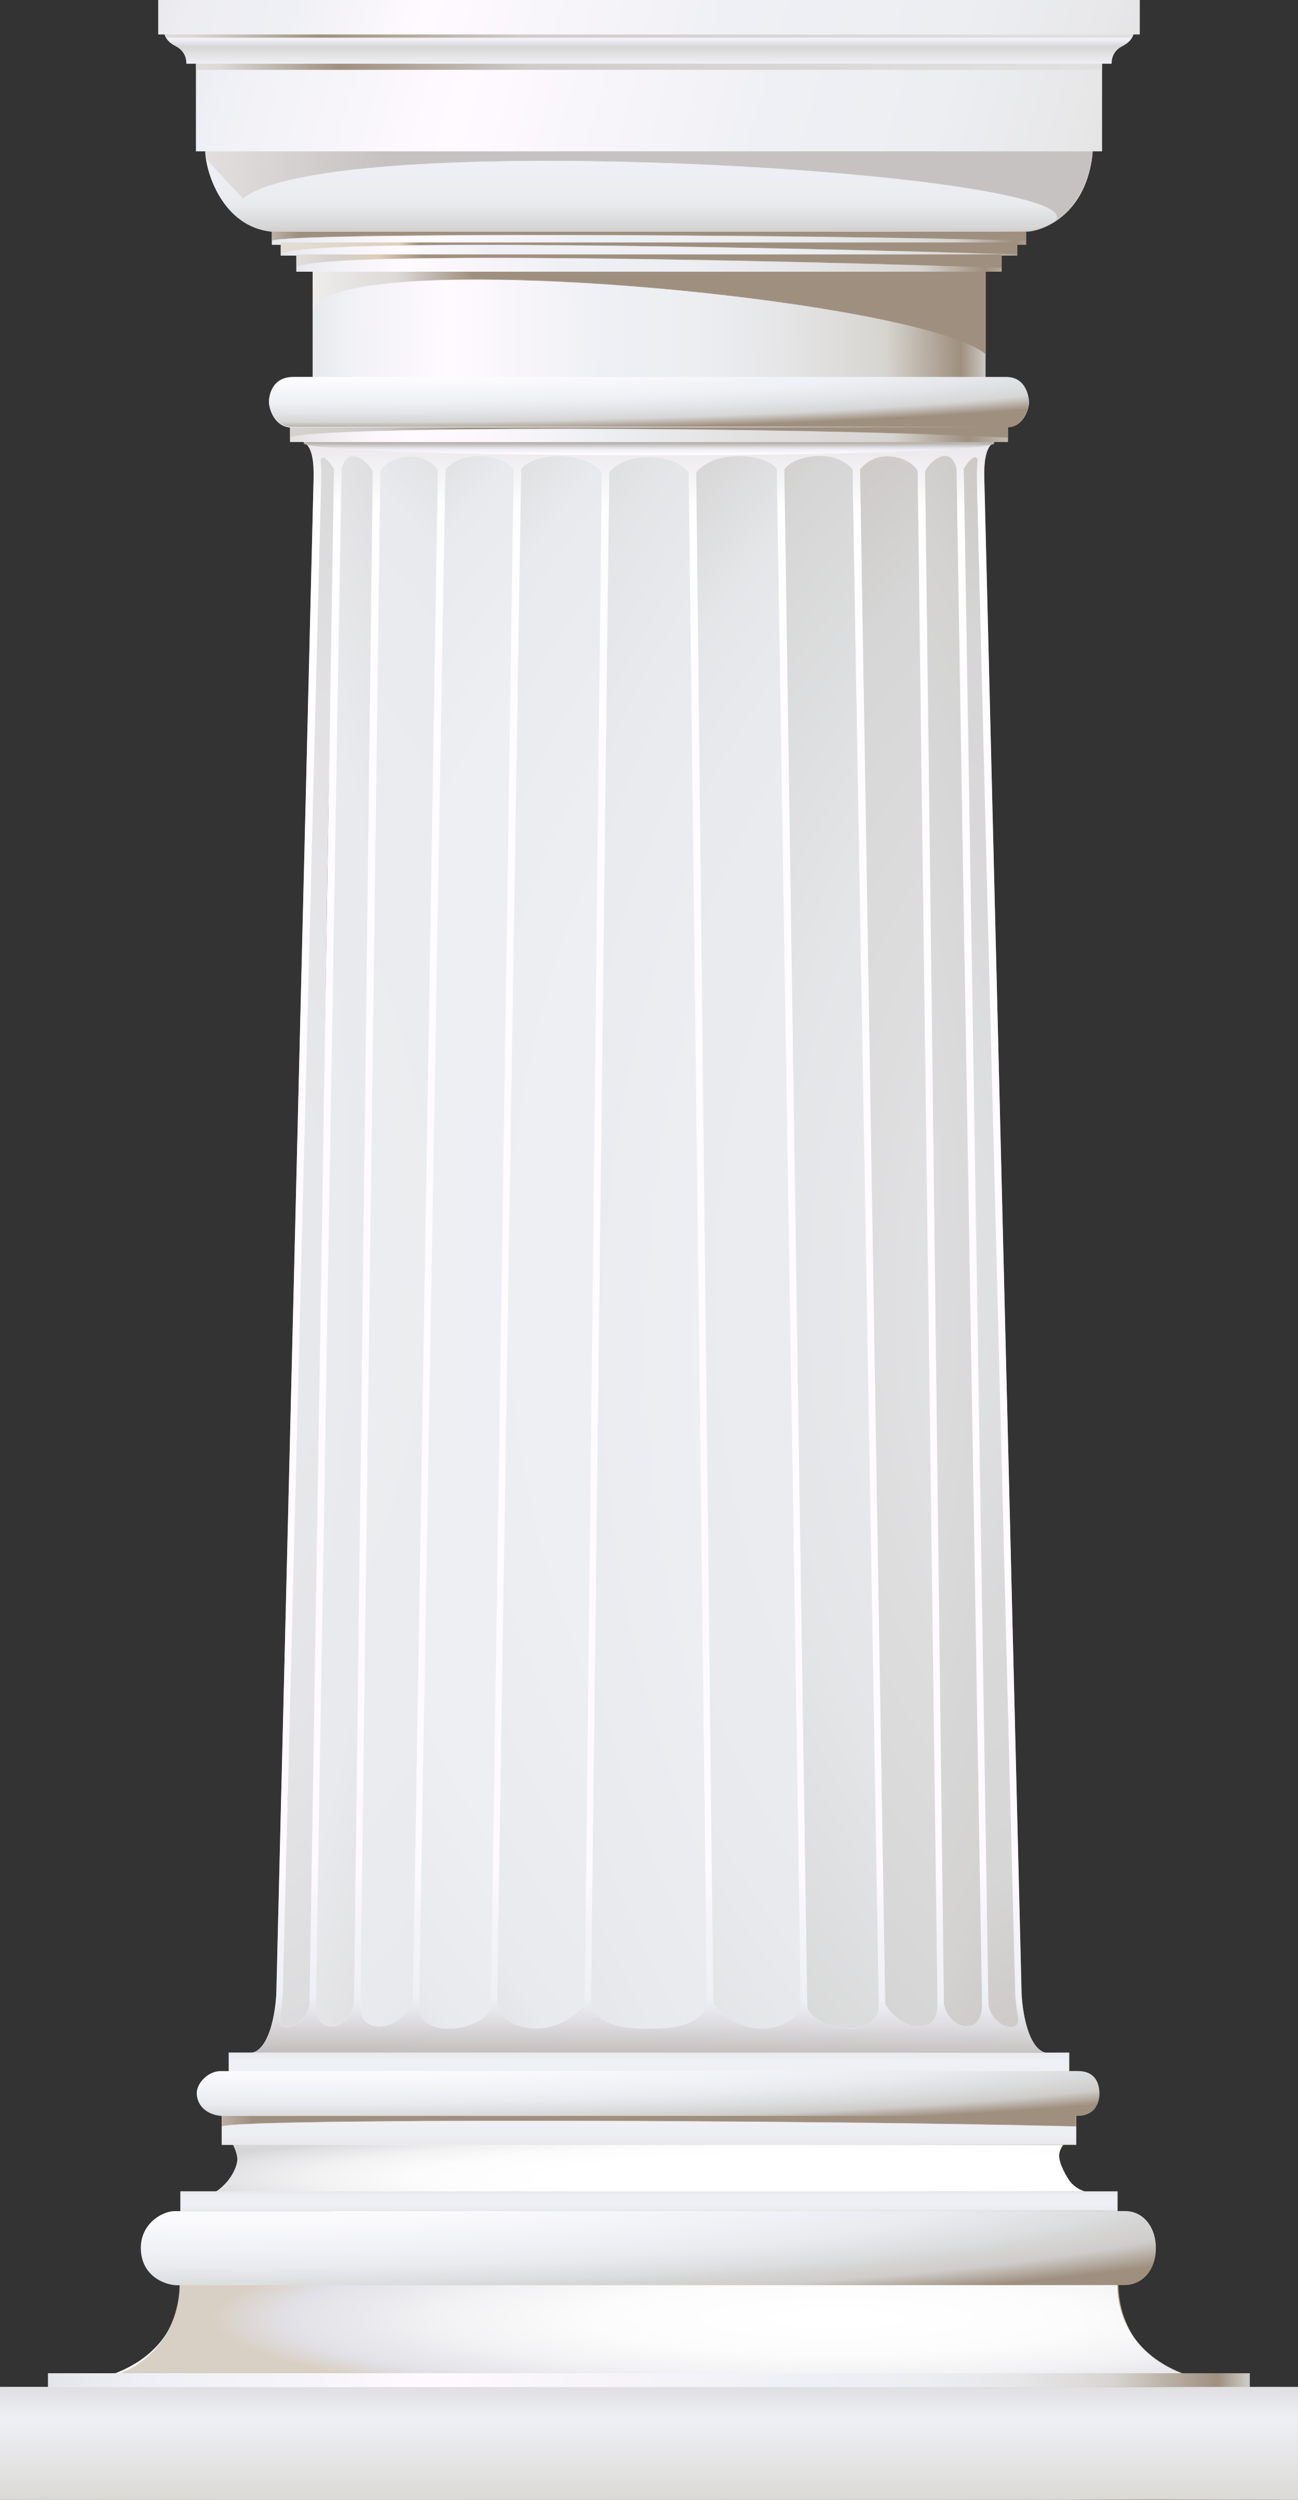
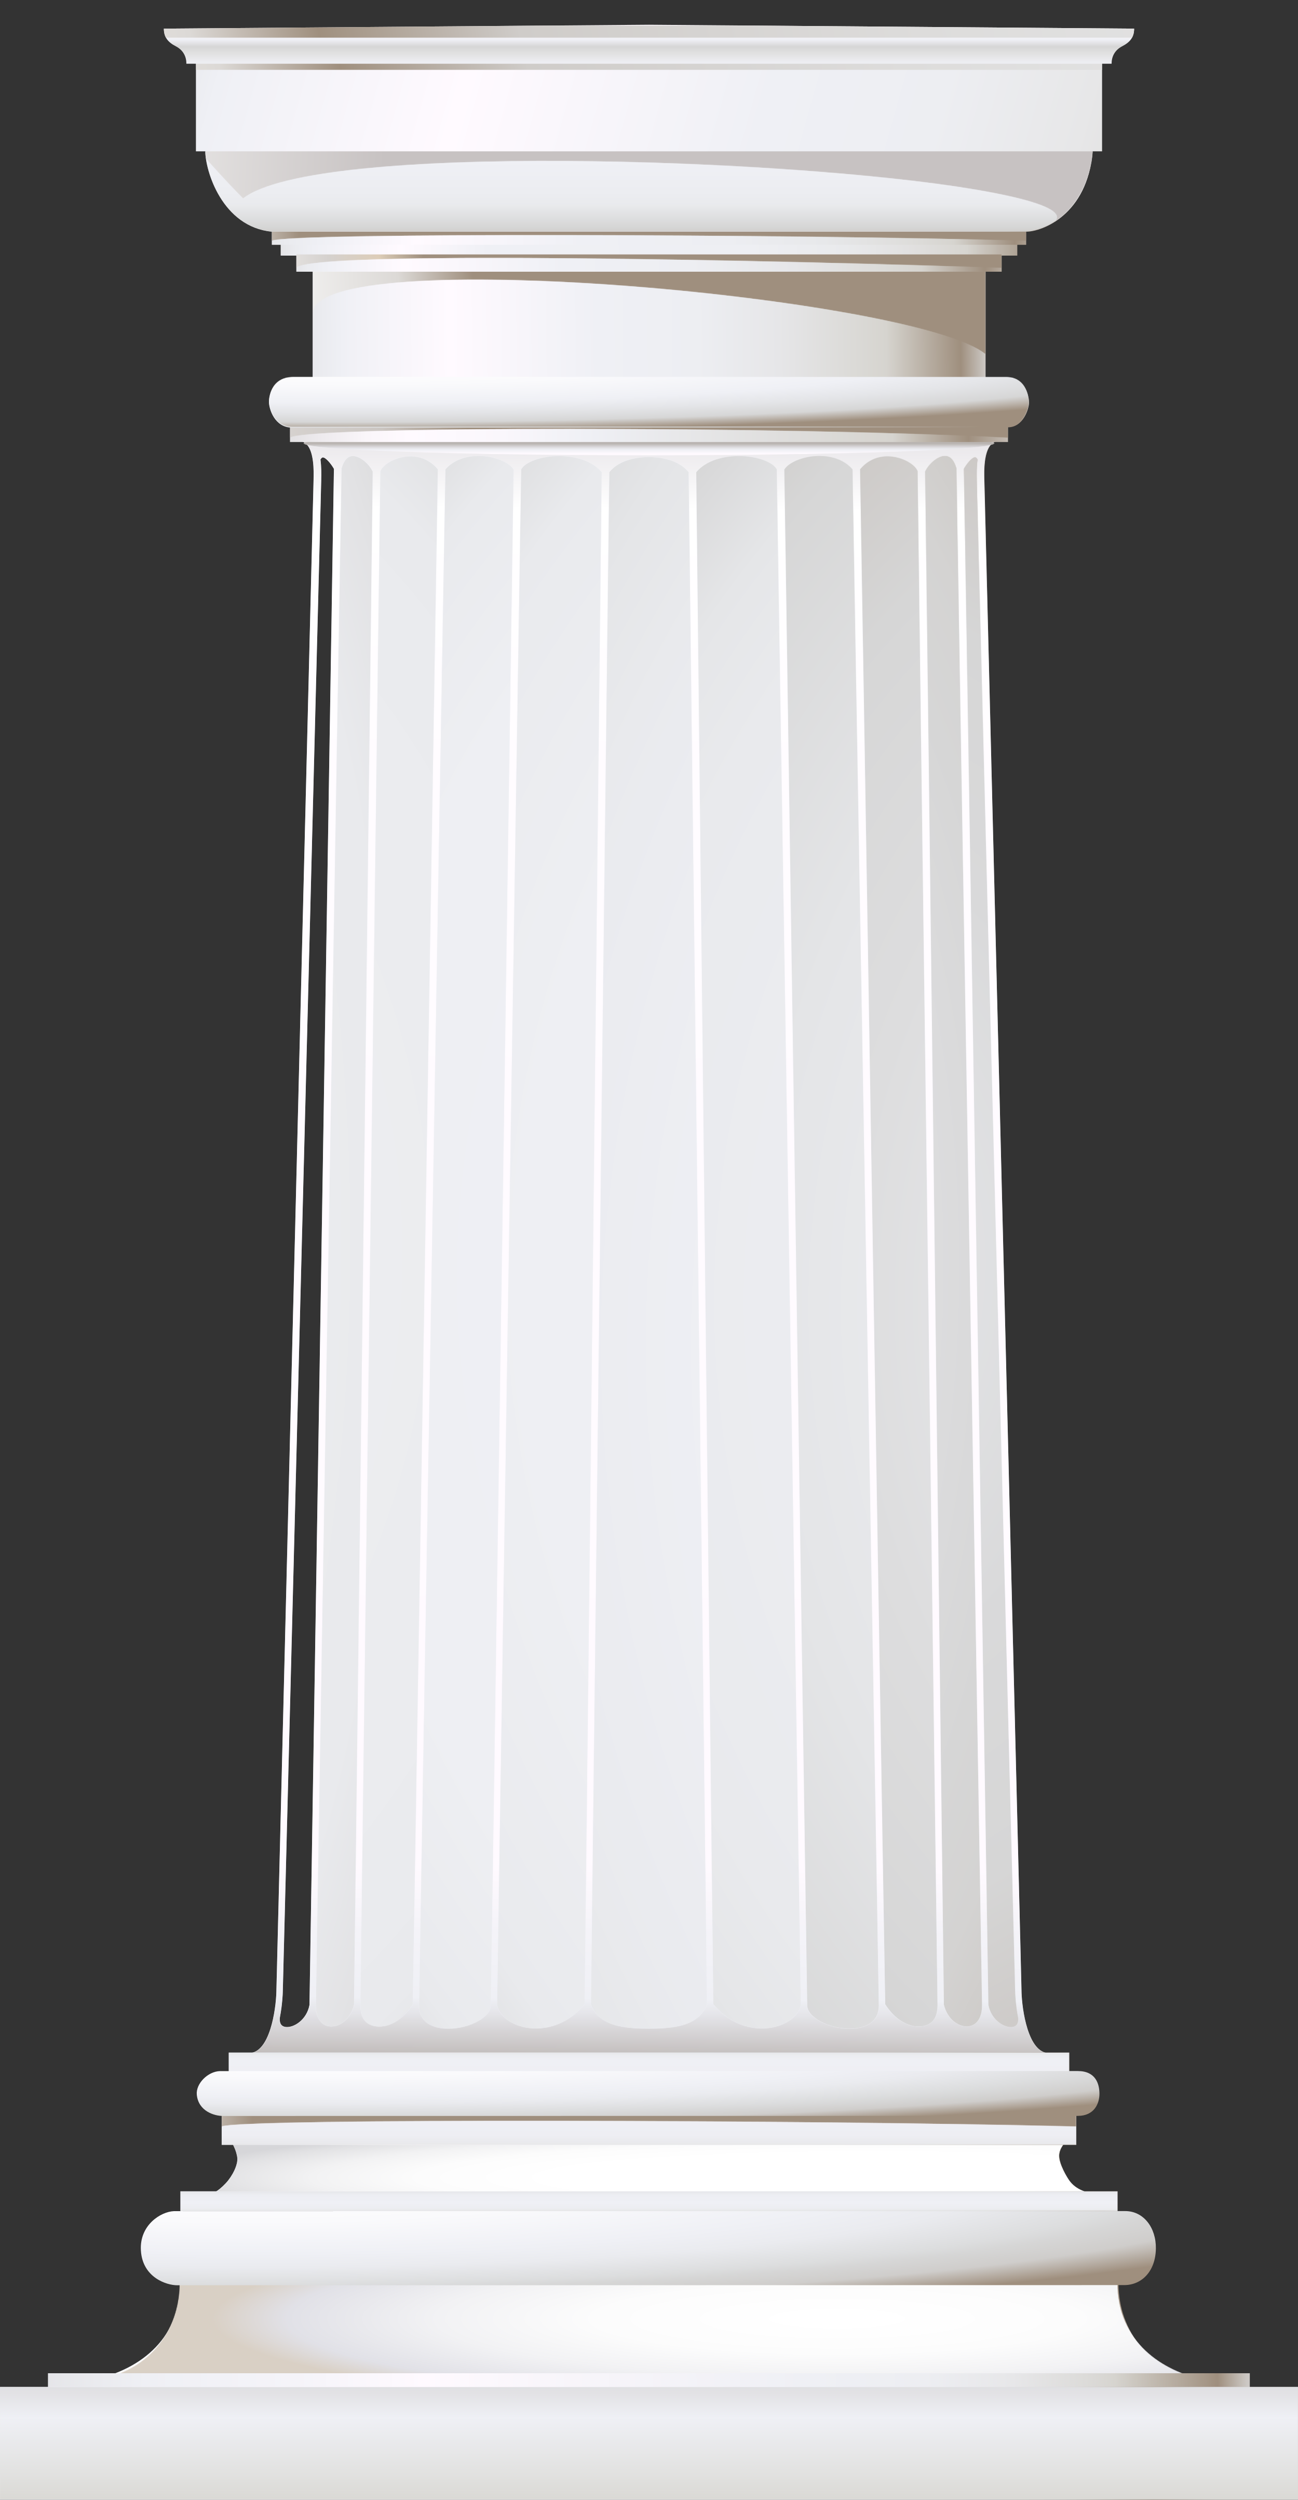
<svg xmlns="http://www.w3.org/2000/svg" xmlns:xlink="http://www.w3.org/1999/xlink" data-name="Layer 2" viewBox="0 0 1641.32 3158.92">
  <rect x="0" y="0" width="1641.32" height="3158.92" fill="#333333" stroke="none" />
  <defs>
    <linearGradient id="K" x1="837.38" x2="822.26" y1="2587.98" y2="519.3" gradientTransform="matrix(1 0 0 -1 0 3127.93)" gradientUnits="userSpaceOnUse">
      <stop offset="0" stop-color="#e5e2e6" />
      <stop offset=".05" stop-color="#fff" />
      <stop offset=".22" stop-color="#fffcff" />
      <stop offset=".88" stop-color="#fffaff" />
      <stop offset=".92" stop-color="#f4f3f8" />
      <stop offset=".96" stop-color="#eff0f5" />
      <stop offset=".97" stop-color="#e4e4e8" />
      <stop offset=".99" stop-color="#c9c5c5" />
      <stop offset="1" stop-color="#b9b4b1" />
    </linearGradient>
    <linearGradient id="R" x1="256.05" x2="1297.28" y1="2728.37" y2="2740.21" gradientTransform="matrix(1 0 0 -1 0 3127.93)" gradientUnits="userSpaceOnUse">
      <stop offset=".03" stop-color="#d6d6d6" />
      <stop offset=".17" stop-color="#eff0f5" />
      <stop offset=".18" stop-color="#f1f1f6" />
      <stop offset=".3" stop-color="#fffaff" />
      <stop offset=".48" stop-color="#eff0f5" />
      <stop offset=".6" stop-color="#edeef2" />
      <stop offset=".7" stop-color="#e6e6e8" />
      <stop offset=".79" stop-color="#dbdad7" />
      <stop offset=".83" stop-color="#d6d4cf" />
      <stop offset=".92" stop-color="#9f8f7e" />
      <stop offset=".95" stop-color="#ccc8c4" />
      <stop offset=".98" stop-color="#dad9d8" />
      <stop offset="1" stop-color="#e2e2e2" />
    </linearGradient>
    <linearGradient id="k" x1="340.38" x2="1132.74" y1="2735.89" y2="2734.42" gradientTransform="matrix(1 0 0 -1 0 3127.93)" gradientUnits="userSpaceOnUse">
      <stop offset="0" />
      <stop offset=".01" stop-color="#1b1b1b" />
      <stop offset=".03" stop-color="#575757" />
      <stop offset=".05" stop-color="#8a8a8a" />
      <stop offset=".07" stop-color="#b4b4b4" />
      <stop offset=".08" stop-color="#d5d5d5" />
      <stop offset=".1" stop-color="#ececec" />
      <stop offset=".12" stop-color="#fafafa" />
      <stop offset=".13" stop-color="#fff" />
      <stop offset=".23" stop-color="#fbfbfb" />
      <stop offset=".34" stop-color="#efefef" />
      <stop offset=".45" stop-color="#dadada" />
      <stop offset=".56" stop-color="#bdbdbd" />
      <stop offset=".67" stop-color="#989898" />
      <stop offset=".78" stop-color="#6b6b6b" />
      <stop offset=".89" stop-color="#363636" />
      <stop offset=".98" />
    </linearGradient>
    <linearGradient id="T" x1="354.48" x2="1302.99" y1="2711.04" y2="2758.17" gradientTransform="matrix(1 0 0 -1 0 3127.93)" gradientUnits="userSpaceOnUse">
      <stop offset=".04" stop-color="#efeeed" />
      <stop offset=".16" stop-color="#dcd9d6" />
      <stop offset=".26" stop-color="#9f8f7e" />
    </linearGradient>
    <linearGradient id="a" x1="343.08" x2="1371.25" y1="2794.59" y2="2809.91" gradientTransform="matrix(1 0 0 -1 0 3127.93)" gradientUnits="userSpaceOnUse">
      <stop offset=".04" stop-color="#fff" />
      <stop offset=".49" stop-color="#efeeed" />
      <stop offset=".63" stop-color="#e2e1e1" />
      <stop offset=".72" stop-color="#d6d6d6" />
      <stop offset=".91" stop-color="#9f8f7e" />
      <stop offset="1" stop-color="#e2e2e2" />
    </linearGradient>
    <linearGradient xlink:href="#a" id="U" x1="318.27" x2="1377.15" y1="2803.11" y2="2842.95" />
    <linearGradient xlink:href="#a" id="V" x1="242.85" x2="1456.46" y1="2823.99" y2="2848.51" />
    <linearGradient id="W" x1="309.32" x2="1316.23" y1="2797.16" y2="2803.38" gradientTransform="matrix(1 0 0 -1 0 3127.93)" gradientUnits="userSpaceOnUse">
      <stop offset=".03" stop-color="#d6d6d6" />
      <stop offset=".05" stop-color="#e0e0e2" />
      <stop offset=".08" stop-color="#ebecf0" />
      <stop offset=".1" stop-color="#eff0f5" />
      <stop offset=".2" stop-color="#fffaff" />
      <stop offset=".4" stop-color="#eff0f5" />
      <stop offset=".56" stop-color="#edeef2" />
      <stop offset=".69" stop-color="#e6e6e8" />
      <stop offset=".81" stop-color="#dbdad7" />
      <stop offset=".85" stop-color="#d6d4cf" />
      <stop offset=".93" stop-color="#9f8f7e" />
      <stop offset="1" stop-color="#e2e2e2" />
    </linearGradient>
    <linearGradient id="X" x1="286.22" x2="1389.18" y1="2820.63" y2="2820.63" gradientTransform="matrix(1 0 0 -1 0 3127.93)" gradientUnits="userSpaceOnUse">
      <stop offset=".03" stop-color="#d6d6d6" />
      <stop offset=".05" stop-color="#e0e0e2" />
      <stop offset=".08" stop-color="#ebecf0" />
      <stop offset=".1" stop-color="#eff0f5" />
      <stop offset=".2" stop-color="#fffaff" />
      <stop offset=".3" stop-color="#eff0f5" />
      <stop offset=".6" stop-color="#eeeff3" />
      <stop offset=".71" stop-color="#e9eaec" />
      <stop offset=".78" stop-color="#e2e1e1" />
      <stop offset=".85" stop-color="#d7d5d0" />
      <stop offset=".85" stop-color="#d6d4cf" />
      <stop offset=".93" stop-color="#9f8f7e" />
      <stop offset="1" stop-color="#e2e2e2" />
    </linearGradient>
    <linearGradient id="Y" x1="262.39" x2="1359.85" y1="2834.27" y2="2834.27" gradientTransform="matrix(1 0 0 -1 0 3127.93)" gradientUnits="userSpaceOnUse">
      <stop offset="0" stop-color="#d6d6d6" />
      <stop offset=".03" stop-color="#dcdcdd" />
      <stop offset=".09" stop-color="#eaebef" />
      <stop offset=".13" stop-color="#eff0f5" />
      <stop offset=".24" stop-color="#fffaff" />
      <stop offset=".43" stop-color="#eff0f5" />
      <stop offset=".6" stop-color="#edeef2" />
      <stop offset=".71" stop-color="#e7e8ea" />
      <stop offset=".81" stop-color="#dedddb" />
      <stop offset=".86" stop-color="#d6d4cf" />
      <stop offset=".93" stop-color="#9f8f7e" />
      <stop offset="1" stop-color="#e2e2e2" />
    </linearGradient>
    <linearGradient id="f" x1="122.77" x2="1490.27" y1="2700.84" y2="2956.36" gradientTransform="matrix(1 0 0 -1 0 3127.93)" gradientUnits="userSpaceOnUse">
      <stop offset=".04" />
      <stop offset=".06" stop-color="#060606" />
      <stop offset=".09" stop-color="#171717" />
      <stop offset=".13" stop-color="#343434" />
      <stop offset=".16" stop-color="#5b5b5b" />
      <stop offset=".21" stop-color="#8e8e8e" />
      <stop offset=".25" stop-color="#cbcbcb" />
      <stop offset=".28" stop-color="#fff" />
      <stop offset=".36" stop-color="#fbfbfb" />
      <stop offset=".44" stop-color="#efefef" />
      <stop offset=".51" stop-color="#dadada" />
      <stop offset=".59" stop-color="#bdbdbd" />
      <stop offset=".67" stop-color="#989898" />
      <stop offset=".75" stop-color="#6b6b6b" />
      <stop offset=".83" stop-color="#363636" />
      <stop offset=".9" />
    </linearGradient>
    <linearGradient id="g" x1="219.29" x2="941.01" y1="2831.24" y2="2831.24" gradientTransform="matrix(1 0 0 -1 0 3127.93)" gradientUnits="userSpaceOnUse">
      <stop offset=".04" stop-color="#efeeed" />
      <stop offset=".11" stop-color="#e0dddb" />
      <stop offset=".22" stop-color="#9f8f7e" />
    </linearGradient>
    <linearGradient id="l" x1="68.28" x2="1330.72" y1="2803.48" y2="2821.23" gradientTransform="matrix(1 0 0 -1 0 3127.93)" gradientUnits="userSpaceOnUse">
      <stop offset=".02" />
      <stop offset=".03" stop-color="#292929" />
      <stop offset=".04" stop-color="#555" />
      <stop offset=".04" stop-color="#7e7e7e" />
      <stop offset=".05" stop-color="#a1a1a1" />
      <stop offset=".06" stop-color="#bebebe" />
      <stop offset=".07" stop-color="#d6d6d6" />
      <stop offset=".09" stop-color="#e9e9e9" />
      <stop offset=".1" stop-color="#f5f5f5" />
      <stop offset=".12" stop-color="#fdfdfd" />
      <stop offset=".16" stop-color="#fff" />
      <stop offset=".23" stop-color="#f1f1f1" />
      <stop offset=".36" stop-color="#cbcbcb" />
      <stop offset=".54" stop-color="#8e8e8e" />
      <stop offset=".76" stop-color="#3b3b3b" />
      <stop offset=".9" />
    </linearGradient>
    <linearGradient id="ab" x1="173.55" x2="1365.6" y1="2765.09" y2="2855.3" gradientTransform="matrix(1 0 0 -1 0 3127.93)" gradientUnits="userSpaceOnUse">
      <stop offset=".01" stop-color="#efeeed" />
      <stop offset=".11" stop-color="#e5e3e1" />
      <stop offset=".28" stop-color="#dfceb9" />
      <stop offset=".3" stop-color="#9f8f7e" />
    </linearGradient>
    <linearGradient id="m" x1="303.52" x2="1091.81" y1="2797.95" y2="2797.95" gradientTransform="matrix(1 0 0 -1 0 3127.93)" gradientUnits="userSpaceOnUse">
      <stop offset=".01" />
      <stop offset=".02" stop-color="#1e1e1e" />
      <stop offset=".05" stop-color="#616161" />
      <stop offset=".08" stop-color="#9a9a9a" />
      <stop offset=".11" stop-color="#c5c5c5" />
      <stop offset=".13" stop-color="#e5e5e5" />
      <stop offset=".15" stop-color="#f8f8f8" />
      <stop offset=".17" stop-color="#fff" />
      <stop offset=".2" stop-color="#f4f4f4" />
      <stop offset=".9" />
    </linearGradient>
    <linearGradient id="ad" x1="330.19" x2="1037.14" y1="2797.95" y2="2797.95" gradientTransform="matrix(1 0 0 -1 0 3127.93)" gradientUnits="userSpaceOnUse">
      <stop offset="0" stop-color="#efeeed" />
      <stop offset=".04" stop-color="#e6e4e2" />
      <stop offset=".12" stop-color="#d5d1ce" />
      <stop offset=".21" stop-color="#ddcdb8" />
      <stop offset=".29" stop-color="#9f8f7e" />
    </linearGradient>
    <linearGradient id="af" x1="820.66" x2="820.66" y1="2546.56" y2="2567.53" gradientTransform="matrix(1 0 0 -1 0 3127.93)" gradientUnits="userSpaceOnUse">
      <stop offset=".37" stop-color="#fffaff" />
      <stop offset=".62" stop-color="#eff0f5" />
      <stop offset=".72" stop-color="#e4e4e8" />
      <stop offset=".9" stop-color="#c9c5c5" />
      <stop offset=".99" stop-color="#b9b4b1" />
    </linearGradient>
    <linearGradient id="ag" x1="292.15" x2="1363.79" y1="2585.01" y2="2585.01" gradientTransform="matrix(1 0 0 -1 0 3127.93)" gradientUnits="userSpaceOnUse">
      <stop offset=".03" stop-color="#d6d6d6" />
      <stop offset=".1" stop-color="#ece9ec" />
      <stop offset=".16" stop-color="#faf6fa" />
      <stop offset=".21" stop-color="#fffaff" />
      <stop offset=".32" stop-color="#faf7fc" />
      <stop offset=".42" stop-color="#eff0f5" />
      <stop offset=".78" stop-color="#d6d4cf" />
      <stop offset=".87" stop-color="#9f8f7e" />
      <stop offset=".96" stop-color="#e2e2e2" />
    </linearGradient>
    <linearGradient id="o" x1="306.13" x2="1228.6" y1="2588.04" y2="2588.04" gradientTransform="matrix(1 0 0 -1 0 3127.93)" gradientUnits="userSpaceOnUse">
      <stop offset="0" />
      <stop offset=".04" stop-color="#292929" />
      <stop offset=".12" stop-color="#9b9b9b" />
      <stop offset=".19" stop-color="#e3e3e3" />
      <stop offset=".21" stop-color="#fff" />
      <stop offset=".3" stop-color="#e9e9e9" />
      <stop offset=".49" stop-color="#b1b1b1" />
      <stop offset=".75" stop-color="#585858" />
      <stop offset="1" />
    </linearGradient>
    <linearGradient id="ai" x1="154.56" x2="1459.77" y1="2463.57" y2="2707.46" gradientTransform="matrix(1 0 0 -1 0 3127.93)" gradientUnits="userSpaceOnUse">
      <stop offset=".04" stop-color="#efeeed" />
      <stop offset=".06" stop-color="#eae9e7" />
      <stop offset=".16" stop-color="#d7d3d0" />
      <stop offset=".26" stop-color="#cbc6c2" />
      <stop offset=".34" stop-color="#9f8f7e" />
    </linearGradient>
    <linearGradient id="ao" x1="820.67" x2="820.67" y1="2935.52" y2="2820.62" gradientTransform="matrix(1 0 0 -1 0 3127.93)" gradientUnits="userSpaceOnUse">
      <stop offset=".08" stop-color="#eff0f5" />
      <stop offset=".44" stop-color="#ecedf1" />
      <stop offset=".58" stop-color="#e9eaed" />
      <stop offset=".82" stop-color="#d6d6d6" />
      <stop offset=".9" stop-color="#cdcbc8" />
      <stop offset=".98" stop-color="#9f8f7e" />
    </linearGradient>
    <linearGradient id="r" x1="191.45" x2="1412.22" y1="2885.9" y2="2948.15" gradientTransform="matrix(1 0 0 -1 0 3127.93)" gradientUnits="userSpaceOnUse">
      <stop offset="0" />
      <stop offset=".03" stop-color="#313131" />
      <stop offset=".08" stop-color="#797979" />
      <stop offset=".12" stop-color="#b3b3b3" />
      <stop offset=".16" stop-color="#dcdcdc" />
      <stop offset=".19" stop-color="#f6f6f6" />
      <stop offset=".2" stop-color="#fff" />
      <stop offset=".31" stop-color="#fbfbfb" />
      <stop offset=".4" stop-color="#f1f1f1" />
      <stop offset=".49" stop-color="#dedede" />
      <stop offset=".58" stop-color="#c5c5c5" />
      <stop offset=".66" stop-color="#a4a4a4" />
      <stop offset=".74" stop-color="#7b7b7b" />
      <stop offset=".83" stop-color="#4b4b4b" />
      <stop offset=".9" stop-color="#151515" />
      <stop offset=".93" />
    </linearGradient>
    <linearGradient id="aq" x1="146.6" x2="1180.73" y1="2969.18" y2="2915.81" gradientTransform="matrix(1 0 0 -1 0 3127.93)" gradientUnits="userSpaceOnUse">
      <stop offset="0" stop-color="#efeeed" />
      <stop offset=".33" stop-color="#c7c2c2" />
    </linearGradient>
    <linearGradient id="ar" x1="121.66" x2="1569.44" y1="3198.94" y2="2792.8" gradientTransform="matrix(1 0 0 -1 0 3127.93)" gradientUnits="userSpaceOnUse">
      <stop offset="0" stop-color="#d6d6d6" />
      <stop offset=".08" stop-color="#e6e7ea" />
      <stop offset=".13" stop-color="#eff0f5" />
      <stop offset=".33" stop-color="#fffaff" />
      <stop offset=".58" stop-color="#eff0f5" />
      <stop offset=".72" stop-color="#edeef2" />
      <stop offset=".84" stop-color="#e7e7e8" />
      <stop offset=".94" stop-color="#dcdad8" />
      <stop offset=".98" stop-color="#d6d4cf" />
    </linearGradient>
    <linearGradient id="s" x1="-17.45" x2="1624.8" y1="2890.5" y2="3197.36" gradientTransform="matrix(1 0 0 -1 0 3127.93)" gradientUnits="userSpaceOnUse">
      <stop offset=".04" />
      <stop offset=".04" stop-color="#050505" />
      <stop offset=".05" stop-color="#343434" />
      <stop offset=".06" stop-color="#5f5f5f" />
      <stop offset=".07" stop-color="#858585" />
      <stop offset=".09" stop-color="#a6a6a6" />
      <stop offset=".1" stop-color="#c2c2c2" />
      <stop offset=".12" stop-color="#d9d9d9" />
      <stop offset=".14" stop-color="#eaeaea" />
      <stop offset=".16" stop-color="#f6f6f6" />
      <stop offset=".19" stop-color="#fdfdfd" />
      <stop offset=".27" stop-color="#fff" />
      <stop offset=".4" stop-color="#fcfcfc" />
      <stop offset=".49" stop-color="#f2f2f2" />
      <stop offset=".58" stop-color="#e2e2e2" />
      <stop offset=".66" stop-color="#cbcbcb" />
      <stop offset=".74" stop-color="#aeaeae" />
      <stop offset=".81" stop-color="#898989" />
      <stop offset=".88" stop-color="#5e5e5e" />
      <stop offset=".95" stop-color="#2d2d2d" />
      <stop offset="1" />
    </linearGradient>
    <linearGradient id="b" x1="-17.45" x2="1624.8" y1="2890.5" y2="3197.36" gradientTransform="matrix(1 0 0 -1 0 3127.93)" gradientUnits="userSpaceOnUse">
      <stop offset=".04" stop-color="#efeeed" />
      <stop offset=".1" stop-color="#eae8e7" />
      <stop offset=".19" stop-color="#dcd9d6" />
      <stop offset=".28" stop-color="#9f8f7e" />
      <stop offset=".42" stop-color="#cfccc9" />
      <stop offset=".7" stop-color="#dddcdb" />
      <stop offset=".9" stop-color="#e2e2e2" />
    </linearGradient>
    <linearGradient id="at" x1="820.65" x2="820.65" y1="3111.94" y2="3026.11" gradientTransform="matrix(1 0 0 -1 0 3127.93)" gradientUnits="userSpaceOnUse">
      <stop offset=".2" stop-color="#fffaff" />
      <stop offset=".4" stop-color="#eff0f5" />
      <stop offset=".5" stop-color="#d6d6d6" />
      <stop offset=".61" stop-color="#e2e2e2" />
      <stop offset=".61" stop-color="#e2e2e2" />
      <stop offset=".71" stop-color="#ececf0" />
      <stop offset=".79" stop-color="#eff0f5" />
    </linearGradient>
    <linearGradient xlink:href="#b" id="au" x1="-74.17" x2="1680.65" y1="2919.07" y2="3246.97" />
    <linearGradient id="av" x1="80" x2="1614.07" y1="3313.93" y2="2883.58" gradientTransform="matrix(1 0 0 -1 0 3127.93)" gradientUnits="userSpaceOnUse">
      <stop offset="0" stop-color="#d6d6d6" />
      <stop offset=".01" stop-color="#d7d7d8" />
      <stop offset=".07" stop-color="#e5e5e8" />
      <stop offset=".13" stop-color="#ededf2" />
      <stop offset=".21" stop-color="#eff0f5" />
      <stop offset=".31" stop-color="#fffaff" />
      <stop offset=".54" stop-color="#eff0f5" />
      <stop offset=".72" stop-color="#edeef2" />
      <stop offset=".83" stop-color="#e8e8ea" />
      <stop offset=".92" stop-color="#dedddc" />
      <stop offset=".98" stop-color="#d6d4cf" />
    </linearGradient>
    <linearGradient id="ax" x1="-185.96" x2="1669.63" y1="82.26" y2="103.35" gradientTransform="matrix(1 0 0 -1 0 3127.93)" gradientUnits="userSpaceOnUse">
      <stop offset=".03" stop-color="#d6d6d6" />
      <stop offset=".2" stop-color="#eff0f5" />
      <stop offset=".3" stop-color="#f5f4f9" />
      <stop offset=".39" stop-color="#fffaff" />
      <stop offset=".47" stop-color="#f9f6fb" />
      <stop offset=".65" stop-color="#eff0f5" />
      <stop offset=".73" stop-color="#edeef2" />
      <stop offset=".79" stop-color="#e7e7e9" />
      <stop offset=".84" stop-color="#dcdbd9" />
      <stop offset=".86" stop-color="#d6d4cf" />
      <stop offset=".93" stop-color="#9f8f7e" />
      <stop offset=".95" stop-color="#ccc8c4" />
      <stop offset=".99" stop-color="#dad9d8" />
      <stop offset="1" stop-color="#e2e2e2" />
    </linearGradient>
    <linearGradient id="c" x1="104.98" x2="1424.45" y1="432.29" y2="447.28" gradientTransform="matrix(1 0 0 -1 0 3127.93)" gradientUnits="userSpaceOnUse">
      <stop offset=".05" stop-color="#d6d6d6" />
      <stop offset=".09" stop-color="#dadadb" />
      <stop offset=".13" stop-color="#e5e5e8" />
      <stop offset=".16" stop-color="#eff0f5" />
      <stop offset=".3" stop-color="#fffaff" />
      <stop offset=".39" stop-color="#faf7fc" />
      <stop offset=".48" stop-color="#eff0f5" />
      <stop offset=".6" stop-color="#edeef2" />
      <stop offset=".68" stop-color="#e7e7e9" />
      <stop offset=".76" stop-color="#dcdbd9" />
      <stop offset=".79" stop-color="#d6d4cf" />
      <stop offset=".94" stop-color="#9f8f7e" />
      <stop offset=".96" stop-color="#ccc8c4" />
      <stop offset=".99" stop-color="#dad9d8" />
      <stop offset="1" stop-color="#e2e2e2" />
    </linearGradient>
    <linearGradient id="d" x1="820.66" x2="820.66" y1="466.17" y2="410.49" gradientTransform="matrix(1 0 0 -1 0 3127.93)" gradientUnits="userSpaceOnUse">
      <stop offset=".02" stop-color="#fff" />
      <stop offset=".02" stop-color="#fafafa" />
      <stop offset=".05" stop-color="#c6c6c6" />
      <stop offset=".08" stop-color="#979797" />
      <stop offset=".11" stop-color="#6e6e6e" />
      <stop offset=".14" stop-color="#4c4c4c" />
      <stop offset=".18" stop-color="#303030" />
      <stop offset=".21" stop-color="#1b1b1b" />
      <stop offset=".26" stop-color="#0c0c0c" />
      <stop offset=".3" stop-color="#030303" />
      <stop offset=".38" />
      <stop offset=".48" stop-color="#030303" />
      <stop offset=".56" stop-color="#0c0c0c" />
      <stop offset=".62" stop-color="#1c1c1c" />
      <stop offset=".69" stop-color="#333" />
      <stop offset=".74" stop-color="#505050" />
      <stop offset=".8" stop-color="#747474" />
      <stop offset=".85" stop-color="#9e9e9e" />
      <stop offset=".9" stop-color="#cecece" />
      <stop offset=".95" stop-color="#fff" />
    </linearGradient>
    <linearGradient id="e" x1="820.66" x2="820.66" y1="472.11" y2="401.47" gradientTransform="matrix(1 0 0 -1 0 3127.93)" gradientUnits="userSpaceOnUse">
      <stop offset="0" stop-color="#d6d6d6" />
      <stop offset=".09" stop-color="#e3e4e6" />
      <stop offset=".18" stop-color="#ecedf1" />
      <stop offset=".28" stop-color="#eff0f5" />
      <stop offset=".61" stop-color="#eeeef3" />
      <stop offset=".75" stop-color="#e9e9ec" />
      <stop offset=".86" stop-color="#e1e0df" />
      <stop offset=".94" stop-color="#d6d4cf" />
    </linearGradient>
    <linearGradient xlink:href="#c" id="az" x1="116.79" x2="1414.48" y1="503.19" y2="517.94" />
    <linearGradient xlink:href="#d" id="t" x1="820.66" x2="820.66" y1="536.93" y2="481.27" />
    <linearGradient xlink:href="#e" id="aB" x1="820.66" x2="820.66" y1="542.87" y2="472.25" />
    <linearGradient xlink:href="#f" id="u" x1="30.06" x2="1579.21" y1="300.54" y2="590.01" />
    <linearGradient xlink:href="#g" id="aD" x1="139.16" x2="957.04" y1="448.27" y2="448.27" />
    <linearGradient id="aF" x1="36.06" x2="1482.58" y1="337.4" y2="353.84" gradientTransform="matrix(1 0 0 -1 0 3127.93)" gradientUnits="userSpaceOnUse">
      <stop offset=".05" stop-color="#d6d6d6" />
      <stop offset=".08" stop-color="#dadadb" />
      <stop offset=".11" stop-color="#e5e5e8" />
      <stop offset=".13" stop-color="#eff0f5" />
      <stop offset=".26" stop-color="#fffaff" />
      <stop offset=".45" stop-color="#faf7fc" />
      <stop offset=".63" stop-color="#eff0f5" />
      <stop offset=".71" stop-color="#edeef2" />
      <stop offset=".76" stop-color="#e7e7e9" />
      <stop offset=".81" stop-color="#dcdbd9" />
      <stop offset=".84" stop-color="#d6d4cf" />
      <stop offset=".94" stop-color="#9f8f7e" />
      <stop offset=".96" stop-color="#ccc8c4" />
      <stop offset=".99" stop-color="#dad9d8" />
      <stop offset="1" stop-color="#e2e2e2" />
    </linearGradient>
    <linearGradient xlink:href="#d" id="v" x1="820.65" x2="820.65" y1="360.33" y2="330.03" />
    <linearGradient id="aH" x1="820.65" x2="820.65" y1="363.56" y2="325.12" gradientTransform="matrix(1 0 0 -1 0 3127.93)" gradientUnits="userSpaceOnUse">
      <stop offset="0" stop-color="#d6d6d6" />
      <stop offset=".04" stop-color="#dcddde" />
      <stop offset=".14" stop-color="#e7e8eb" />
      <stop offset=".26" stop-color="#edeef3" />
      <stop offset=".51" stop-color="#eff0f5" />
      <stop offset=".66" stop-color="#edeef2" />
      <stop offset=".76" stop-color="#e8e8ea" />
      <stop offset=".85" stop-color="#dedddb" />
      <stop offset=".89" stop-color="#d6d4cf" />
    </linearGradient>
    <linearGradient id="aI" x1="-266.83" x2="1738.12" y1="27.95" y2="50.74" gradientTransform="matrix(1 0 0 -1 0 3127.93)" gradientUnits="userSpaceOnUse">
      <stop offset=".05" stop-color="#d6d6d6" />
      <stop offset=".09" stop-color="#dadadb" />
      <stop offset=".13" stop-color="#e5e5e8" />
      <stop offset=".16" stop-color="#eff0f5" />
      <stop offset=".3" stop-color="#fffaff" />
      <stop offset=".48" stop-color="#faf7fc" />
      <stop offset=".65" stop-color="#eff0f5" />
      <stop offset=".71" stop-color="#edeef2" />
      <stop offset=".76" stop-color="#e7e7e9" />
      <stop offset=".8" stop-color="#dcdbd9" />
      <stop offset=".81" stop-color="#d6d4cf" />
      <stop offset=".86" stop-color="#9f8f7e" />
      <stop offset=".9" stop-color="#cac5c1" />
      <stop offset=".93" stop-color="#d2cfcc" />
      <stop offset=".97" stop-color="#e0dfdf" />
      <stop offset=".97" stop-color="#e2e2e2" />
    </linearGradient>
    <linearGradient xlink:href="#d" id="w" x1="820.66" x2="820.66" y1="120.24" y2="-52.6" />
    <linearGradient id="aK" x1="820.66" x2="820.66" y1="138.66" y2="-80.59" gradientTransform="matrix(1 0 0 -1 0 3127.93)" gradientUnits="userSpaceOnUse">
      <stop offset="0" stop-color="#d6d6d6" />
      <stop offset=".17" stop-color="#e3e3e6" />
      <stop offset=".3" stop-color="#eff0f5" />
      <stop offset=".61" stop-color="#e2e2e1" />
      <stop offset=".85" stop-color="#d6d4cf" />
    </linearGradient>
    <radialGradient id="x" cx="2133.75" cy="1492.81" r="1831.42" fx="2133.75" fy="1492.81" gradientTransform="matrix(.93 0 0 -1 -4 3137.28)" gradientUnits="userSpaceOnUse">
      <stop offset=".37" stop-color="#eff0f5" />
      <stop offset=".72" stop-color="#e9eaed" />
      <stop offset=".79" stop-color="#e5e6e8" />
      <stop offset=".85" stop-color="#dadadb" />
      <stop offset=".87" stop-color="#d6d6d6" />
      <stop offset=".94" stop-color="#c9c4c0" />
      <stop offset=".95" stop-color="#9f8f7e" />
    </radialGradient>
    <radialGradient id="y" cx="2167.01" cy="1486.33" r="1765.14" fx="2167.01" fy="1486.33" gradientTransform="matrix(.93 0 0 -1 -4 3137.28)" gradientUnits="userSpaceOnUse">
      <stop offset=".14" stop-color="#eff0f5" />
      <stop offset=".49" stop-color="#eaebee" />
      <stop offset=".64" stop-color="#e4e5e7" />
      <stop offset=".84" stop-color="#d6d6d6" />
      <stop offset=".94" stop-color="#c9c4c0" />
      <stop offset=".95" stop-color="#9f8f7e" />
    </radialGradient>
    <radialGradient id="z" cx="2074.19" cy="1489.19" r="1608.64" fx="2074.19" fy="1489.19" gradientTransform="matrix(.93 0 0 -1 -4 3137.28)" gradientUnits="userSpaceOnUse">
      <stop offset=".08" stop-color="#eff0f5" />
      <stop offset=".35" stop-color="#eaebee" />
      <stop offset=".57" stop-color="#ddddde" />
      <stop offset=".76" stop-color="#d6d6d6" />
      <stop offset=".93" stop-color="#c9c4c0" />
      <stop offset=".95" stop-color="#9f8f7e" />
    </radialGradient>
    <radialGradient id="A" cx="1127" cy="1538.96" r="1700.26" fx="1127" fy="1538.96" gradientTransform="matrix(.52 0 0 -1 141.9 3137.28)" gradientUnits="userSpaceOnUse">
      <stop offset=".07" stop-color="#eff0f5" />
      <stop offset=".29" stop-color="#e9eaed" />
      <stop offset=".47" stop-color="#dedee0" />
      <stop offset=".65" stop-color="#d6d6d6" />
      <stop offset=".74" stop-color="#d4d3d2" />
      <stop offset=".83" stop-color="#cdcac7" />
      <stop offset=".88" stop-color="#9f8f7e" />
    </radialGradient>
    <radialGradient id="B" cx="799.41" cy="1531.84" r="1343.55" fx="799.41" fy="1531.84" gradientTransform="matrix(1 0 0 -1 0 3127.93)" gradientUnits="userSpaceOnUse">
      <stop offset="0" stop-color="#eff0f5" />
      <stop offset=".19" stop-color="#e9eaed" />
      <stop offset=".28" stop-color="#e2e3e5" />
      <stop offset=".47" stop-color="#d9d9da" />
      <stop offset=".67" stop-color="#d6d6d6" />
      <stop offset=".85" stop-color="#cbc7c4" />
      <stop offset=".9" stop-color="#9f8f7e" />
    </radialGradient>
    <radialGradient id="C" cx="-2206.33" cy="1521.02" r="1922.94" fx="-2206.33" fy="1521.02" gradientTransform="matrix(-.93 0 0 -1 -274.47 3137.28)" gradientUnits="userSpaceOnUse">
      <stop offset=".13" stop-color="#eff0f5" />
      <stop offset=".62" stop-color="#eeeff3" />
      <stop offset=".78" stop-color="#e9eaed" />
      <stop offset=".87" stop-color="#d6d6d6" />
      <stop offset=".9" stop-color="#d2d1d0" />
      <stop offset=".94" stop-color="#d8c8b4" />
      <stop offset=".94" stop-color="#9f8f7e" />
    </radialGradient>
    <radialGradient id="D" cx="-2008.13" cy="1523.74" r="1834.69" fx="-2008.13" fy="1523.74" gradientTransform="matrix(-.93 0 0 -1 -274.47 3137.28)" gradientUnits="userSpaceOnUse">
      <stop offset=".34" stop-color="#eff0f5" />
      <stop offset=".68" stop-color="#eeeff3" />
      <stop offset=".79" stop-color="#e9eaed" />
      <stop offset=".87" stop-color="#d6d6d6" />
      <stop offset=".89" stop-color="#d2d1d0" />
      <stop offset=".93" stop-color="#d8c8b4" />
      <stop offset=".93" stop-color="#9f8f7e" />
    </radialGradient>
    <radialGradient id="E" cx="76.91" cy="1552.47" r="1681.74" fx="76.91" fy="1552.47" gradientTransform="matrix(-.93 0 0 -1 -274.47 3137.28)" gradientUnits="userSpaceOnUse">
      <stop offset=".08" stop-color="#eff0f2" />
      <stop offset=".64" stop-color="#ebecef" />
      <stop offset=".78" stop-color="#e9eaed" />
      <stop offset=".92" stop-color="#d6d6d6" />
      <stop offset="1" stop-color="#9f8f7e" />
    </radialGradient>
    <radialGradient id="F" cx="-158.84" cy="1567.31" r="2179.04" fx="-158.84" fy="1567.31" gradientTransform="matrix(-.52 0 0 -1 -420.36 3137.28)" gradientUnits="userSpaceOnUse">
      <stop offset=".13" stop-color="#eff0f2" />
      <stop offset=".74" stop-color="#e9eaed" />
      <stop offset=".82" stop-color="#e2e2e4" />
      <stop offset=".9" stop-color="#d6d6d6" />
      <stop offset=".94" stop-color="#d0cecc" />
      <stop offset=".98" stop-color="#9f8f7e" />
    </radialGradient>
    <radialGradient id="G" cx="-97.22" cy="1516.53" r="1354.32" fx="-97.22" fy="1516.53" gradientTransform="rotate(-180 -139.235 1563.965)" gradientUnits="userSpaceOnUse">
      <stop offset=".09" stop-color="#eff0f2" />
      <stop offset=".13" stop-color="#edeef0" />
      <stop offset=".34" stop-color="#e9eaed" />
      <stop offset=".61" stop-color="#e4e4e7" />
      <stop offset=".96" stop-color="#d6d6d6" />
      <stop offset="1" stop-color="#9f8f7e" />
    </radialGradient>
    <radialGradient id="H" cx="2459.3" cy="1426.02" r="2586.72" fx="2459.3" fy="1426.02" gradientTransform="matrix(1 0 0 -1 0 3127.93)" gradientUnits="userSpaceOnUse">
      <stop offset=".58" stop-color="#eff0f5" />
      <stop offset=".69" stop-color="#eaebef" />
      <stop offset=".71" stop-color="#e9eaed" />
      <stop offset=".76" stop-color="#e4e5e7" />
      <stop offset=".82" stop-color="#d7d7d8" />
      <stop offset=".82" stop-color="#d6d6d6" />
      <stop offset=".88" stop-color="#cbc7c4" />
      <stop offset=".93" stop-color="#9f8f7e" />
    </radialGradient>
    <radialGradient id="I" cx="-194.94" cy="1402.91" r="1962.58" fx="-194.94" fy="1402.91" gradientTransform="matrix(1 0 0 -1 0 3127.64)" gradientUnits="userSpaceOnUse">
      <stop offset=".12" stop-color="#eff0f5" />
      <stop offset=".79" stop-color="#eff0f5" />
      <stop offset=".85" stop-color="#e3e4e6" />
      <stop offset=".89" stop-color="#d6d6d6" />
      <stop offset=".99" stop-color="#9f8f7e" />
    </radialGradient>
    <radialGradient id="h" cx="1540.62" cy="862.15" r="1872.38" fx="1540.62" fy="862.15" gradientTransform="matrix(1 0 0 -1 0 3127.93)" gradientUnits="userSpaceOnUse">
      <stop offset=".88" />
      <stop offset=".91" stop-color="#464646" />
      <stop offset=".99" stop-color="#f3f3f3" />
      <stop offset=".99" stop-color="#fff" />
    </radialGradient>
    <radialGradient id="L" cx="914.3" cy="-1803.18" r="503.88" fx="914.3" fy="-1803.18" gradientTransform="matrix(2.85 0 0 .22 -2217.99 3205.79)" gradientUnits="userSpaceOnUse">
      <stop offset=".16" stop-color="#fff" />
      <stop offset=".36" stop-color="#fafafc" />
      <stop offset=".55" stop-color="#eff0f5" />
      <stop offset=".69" stop-color="#e4e5e8" />
      <stop offset=".83" stop-color="#d6d6d6" />
      <stop offset=".95" stop-color="#9f8f7e" />
    </radialGradient>
    <radialGradient id="i" cx="389" cy="479.25" r="867.68" fx="389" fy="479.25" gradientTransform="matrix(1 0 0 -1 0 3127.93)" gradientUnits="userSpaceOnUse">
      <stop offset=".08" stop-color="#fff" />
      <stop offset=".09" stop-color="#f5f5f5" />
      <stop offset=".15" stop-color="#bdbdbd" />
      <stop offset=".21" stop-color="#8a8a8a" />
      <stop offset=".28" stop-color="#606060" />
      <stop offset=".34" stop-color="#3d3d3d" />
      <stop offset=".41" stop-color="#222" />
      <stop offset=".48" stop-color="#0f0f0f" />
      <stop offset=".55" stop-color="#040404" />
      <stop offset=".62" />
    </radialGradient>
    <radialGradient id="N" cx="1169.97" cy="-2063.81" r="336.95" fx="1169.97" fy="-2063.81" gradientTransform="matrix(2.85 0 0 .22 -2230.3 3205.79)" gradientUnits="userSpaceOnUse">
      <stop offset=".42" stop-color="#fff" />
      <stop offset=".6" stop-color="#fcfcfc" />
      <stop offset=".74" stop-color="#f2f2f3" />
      <stop offset=".87" stop-color="#e1e1e3" />
      <stop offset=".93" stop-color="#d6d6d9" />
    </radialGradient>
    <radialGradient id="O" cx="874.19" cy="450.03" r="557.96" fx="874.19" fy="450.03" gradientTransform="matrix(2.83 0 0 .41 -2199.58 2879.19)" gradientUnits="userSpaceOnUse">
      <stop offset=".16" stop-color="#fff" />
      <stop offset=".38" stop-color="#fafafc" />
      <stop offset=".6" stop-color="#eff0f5" />
      <stop offset=".7" stop-color="#e4e5e8" />
      <stop offset=".8" stop-color="#d6d6d6" />
      <stop offset=".95" stop-color="#9f8f7e" />
    </radialGradient>
    <radialGradient id="j" cx="1236.59" cy="167.62" r="325.28" fx="1236.59" fy="167.62" gradientTransform="matrix(-2.83 0 0 .41 3510.59 2879.19)" gradientUnits="userSpaceOnUse">
      <stop offset=".07" stop-color="#8f8f8f" />
      <stop offset=".19" stop-color="#7a7a7a" />
      <stop offset=".45" stop-color="#424242" />
      <stop offset=".72" />
    </radialGradient>
    <radialGradient id="Q" cx="866.33" cy="124.04" r="372.44" fx="866.33" fy="124.04" gradientTransform="matrix(-2.83 0 0 .41 3510.59 2879.19)" gradientUnits="userSpaceOnUse">
      <stop offset=".04" stop-color="#fff" />
      <stop offset=".29" stop-color="#fcfcfc" />
      <stop offset=".48" stop-color="#f2f2f4" />
      <stop offset=".66" stop-color="#e1e1e7" />
      <stop offset=".75" stop-color="#d9d0c5" />
    </radialGradient>
    <radialGradient id="n" cx="607.17" cy="2659.89" r="174.81" fx="607.17" fy="2659.89" gradientTransform="matrix(1 0 0 -1 0 3127.93)" gradientUnits="userSpaceOnUse">
      <stop offset=".01" stop-color="#fff" />
      <stop offset=".18" stop-color="#b6b6b6" />
      <stop offset=".35" stop-color="#757575" />
      <stop offset=".5" stop-color="#434343" />
      <stop offset=".63" stop-color="#1e1e1e" />
      <stop offset=".74" stop-color="#080808" />
      <stop offset=".8" />
    </radialGradient>
    <radialGradient id="aj" cx="123.43" cy="4009.99" r="33.39" fx="123.43" fy="4009.99" gradientTransform="matrix(47.14 0 0 -3.53 -5549.43 14619.2)" gradientUnits="userSpaceOnUse">
      <stop offset=".04" stop-color="#fff" />
      <stop offset=".27" stop-color="#fafafc" />
      <stop offset=".49" stop-color="#eff0f5" />
      <stop offset=".62" stop-color="#e4e5e8" />
      <stop offset=".76" stop-color="#d6d6d6" />
      <stop offset=".89" stop-color="#9f8f7e" />
    </radialGradient>
    <radialGradient id="p" cx="143.86" cy="4008.73" r="25.4" fx="143.86" fy="4008.73" gradientTransform="matrix(47.14 0 0 -3.53 -5549.43 14619.2)" gradientUnits="userSpaceOnUse">
      <stop offset=".04" stop-color="#fff" />
      <stop offset=".11" stop-color="#f8f8f8" />
      <stop offset=".2" stop-color="#e5e5e5" />
      <stop offset=".32" stop-color="#c6c6c6" />
      <stop offset=".44" stop-color="#9a9a9a" />
      <stop offset=".53" stop-color="#787878" />
      <stop offset=".73" stop-color="#252525" />
      <stop offset=".83" />
    </radialGradient>
    <radialGradient id="al" cx="127.24" cy="4012.17" r="28.74" fx="127.24" fy="4012.17" gradientTransform="matrix(47.14 0 0 -3.53 -5549.43 14619.2)" gradientUnits="userSpaceOnUse">
      <stop offset=".04" stop-color="#fff" />
      <stop offset=".29" stop-color="#fafafc" />
      <stop offset=".52" stop-color="#eff0f5" />
      <stop offset=".64" stop-color="#e4e5e8" />
      <stop offset=".76" stop-color="#d6d6d6" />
      <stop offset=".87" stop-color="#9f8f7e" />
    </radialGradient>
    <radialGradient id="am" cx="748.74" cy="3068.98" r="682.77" fx="748.74" fy="3068.98" gradientTransform="matrix(1 0 0 -1 0 3127.93)" gradientUnits="userSpaceOnUse">
      <stop offset=".46" stop-color="#eff0f5" />
      <stop offset=".64" stop-color="#e9eaed" />
      <stop offset=".71" stop-color="#ddddde" />
      <stop offset=".78" stop-color="#d6d6d6" />
      <stop offset=".84" stop-color="#cbc7c4" />
      <stop offset=".89" stop-color="#9f8f7e" />
      <stop offset=".98" stop-color="#d6d6d6" />
    </radialGradient>
    <radialGradient id="q" cx="674.79" cy="2986.87" r="703.14" fx="674.79" fy="2986.87" gradientTransform="matrix(1 0 0 -1 0 3127.93)" gradientUnits="userSpaceOnUse">
      <stop offset=".19" stop-color="#fff" />
      <stop offset=".25" stop-color="#f9f9f9" />
      <stop offset=".33" stop-color="#e8e8e8" />
      <stop offset=".42" stop-color="#cdcdcd" />
      <stop offset=".51" stop-color="#a7a7a7" />
      <stop offset=".62" stop-color="#767676" />
      <stop offset=".63" stop-color="#6e6e6e" />
      <stop offset=".67" stop-color="#585858" />
      <stop offset=".81" />
    </radialGradient>
    <radialGradient id="aw" cx="862.26" cy="1319.26" r="548.02" fx="862.26" fy="1319.26" gradientTransform="matrix(2.68 0 0 -.31 -1990.49 3165.44)" gradientUnits="userSpaceOnUse">
      <stop offset=".04" stop-color="#fff" />
      <stop offset=".3" stop-color="#fafafc" />
      <stop offset=".54" stop-color="#eff0f5" />
      <stop offset=".64" stop-color="#eaebef" />
      <stop offset=".77" stop-color="#dcddde" />
      <stop offset=".81" stop-color="#d6d6d6" />
      <stop offset=".89" stop-color="#cfcdcb" />
      <stop offset="1" stop-color="#9f8f7e" />
    </radialGradient>
    <radialGradient id="aE" cx="875.74" cy="3092.45" r="535.19" fx="875.74" fy="3092.45" gradientTransform="matrix(2.51 0 0 -.19 -1819.62 3179.87)" gradientUnits="userSpaceOnUse">
      <stop offset=".04" stop-color="#fff" />
      <stop offset=".31" stop-color="#fafafc" />
      <stop offset=".56" stop-color="#eff0f5" />
      <stop offset=".65" stop-color="#eaebef" />
      <stop offset=".78" stop-color="#dcddde" />
      <stop offset=".83" stop-color="#d6d6d6" />
      <stop offset=".89" stop-color="#cfcdcb" />
      <stop offset="1" stop-color="#9f8f7e" />
    </radialGradient>
    <mask id="J" width="1019.72" height="2055.25" x="312.47" y="547.38" maskUnits="userSpaceOnUse">
      <path fill="url(#h)" d="m1291.77 2517.65-47-1911.01-.03-1.4c-.24-10.18-.73-34.06 8.81-43.81 2.09-2.15 4.61-3.44 7.6-3.97v-10.09H378.74v9.93c3.56.36 6.54 1.67 8.94 4.12 9.54 9.75 9.03 33.63 8.82 43.81l-.02 1.4-47.03 1911.01c-.62 21.34-8.03 76.82-34.76 76.82h-2.22v8.15h1019.72v-8.15h-5.67c-26.7 0-34.13-55.49-34.76-76.82Zm-930.84 43.73c-6.76-.99-7.6-6.91-7.04-11.79 3.17-16.26 3.64-30.34 3.68-31.73L406.2 606.82v-1.36c.15-6.08.31-15.38-.96-24.76.74-1.23 1.85-2.65 2.96-2.66 3.43-.06 9.92 7.33 14.03 14.41l-30.9 1941.09c-3.51 19.2-20.3 29.33-30.4 27.85Zm55.64-.85c-10.71-1.29-17.11-11.2-17.11-26.49l32.49-1942.05c2.83-9.88 7.35-15.16 13.4-15.61 9.38-.69 21.15 9.59 25.92 19.52l-23.66 1937.51c-4.92 19.44-19.62 28.5-31.05 27.11Zm54.31-1.03c-10.16-3.33-14.84-11.06-15.11-25.41l25.25-1938.44c1.94-6.23 12.8-14.67 27.47-17.76 10.37-2.19 29.79-2.91 45.09 15.14l-31.72 1939.7c-15.62 24.72-37.28 31.26-50.97 26.76Zm149.63-25.46c0 14.86-26.6 29.41-53.72 29.41-10.74 0-19.77-2.39-26.16-6.94-7.05-5.03-10.62-12.57-10.64-22.47L563.3 593.15c15.45-17.73 39.56-17.54 49.41-16.56 16.6 1.67 31.73 8.64 36.67 16.74l-28.86 1940.66.41.02-.41.03Zm40.34 26.99c-17.33-4.42-29.92-15.21-32.21-27.46l30.46-1940.4c4.06-7.59 18.3-14.03 36.06-16.13 21.01-2.49 50.41 1.32 65.61 19.72L739.2 2532.52c-24.25 29.52-56.28 34.15-78.34 28.52Zm159.76 2.41c-32.87-.24-62.62-3.54-73.29-30.26l23.17-1936.44c13.16-16.49 37.29-19.03 50.12-19.16 12.83.13 36.94 2.66 50.11 19.16l23.16 1936.44c-10.66 26.72-40.41 30.02-73.26 30.26Zm159.75-2.41c-22.07 5.63-54.1 1.01-78.32-28.52L880.43 596.75c15.22-18.4 44.62-22.21 65.62-19.72 17.78 2.11 32.01 8.55 36.08 16.13l30.45 1940.4c-2.3 12.26-14.89 23.04-32.22 27.46Zm120.24-4.52c-6.38 4.55-15.42 6.94-26.17 6.94-27.11 0-53.71-14.55-53.71-29.41l-.42-.03.42-.02-28.89-1940.66c4.96-8.1 20.09-15.07 36.7-16.74 9.83-.98 33.94-1.17 49.39 16.56l33.31 1940.89c-.02 9.89-3.59 17.44-10.63 22.47Zm69.72 2.99c-13.66 4.5-35.35-2.04-50.97-26.76l-31.71-1939.7c15.27-18.06 34.71-17.33 45.07-15.14 14.67 3.1 25.55 11.53 27.5 17.76l25.25 1938.44c-.29 14.35-4.98 22.07-15.13 25.41Zm54.34 1.03c-11.44 1.39-26.14-7.68-31.09-27.11l-23.63-1937.51c4.77-9.93 16.55-20.2 25.92-19.52 6.06.45 10.56 5.73 13.42 15.61l32.47 1942.04c0 15.29-6.4 25.2-17.09 26.49Zm55.63.85c-10.1 1.48-26.87-8.65-30.42-27.85l-30.88-1941.09c4.1-7.09 10.6-14.47 14.03-14.41 1.12.02 2.22 1.44 2.95 2.66-1.26 9.38-1.12 18.68-.97 24.76l.02 1.36 48.62 1911.04c.05 1.39.53 15.46 3.69 31.73.54 4.88-.26 10.8-7.04 11.79Z" />
    </mask>
    <mask id="M" width="1126.62" height="66.27" x="263.83" y="2707.86" maskUnits="userSpaceOnUse">
      <path fill="url(#i)" d="M1352.97 2756.55c-3.85-5-13.6-21.8-13.6-32.32 0-7.52 4.87-13.39 6.83-16.2-215.45 0-1035.77-.18-1052.89-.18 2.79 5.38 5.22 10.04 6.59 17.83 1.63 9.29-6.03 24.26-14.36 33.15-11.04 11.78-16.67 12.53-21.71 15.24 1.21.02 1017.05.06 1126.62.06-11.03-2.71-27.27-4.42-37.49-17.58Z" data-name="SVGID" />
    </mask>
    <mask id="P" width="1405.24" height="122.49" x="118.03" y="2884.74" maskUnits="userSpaceOnUse">
      <path fill="url(#j)" d="M227 2885.03c213.87 0 1169.19-.29 1186.2-.29 0 75.2 57.1 111.64 110.08 122.4-1.21.02-1296.46.09-1405.24.09 68.51-8.01 108.96-60.98 108.96-122.21Z" data-name="SVGID" />
    </mask>
    <mask id="S" width="850.43" height="108.08" x="395.86" y="339.66" maskUnits="userSpaceOnUse">
      <path fill="url(#k)" d="M1246.29 339.66H395.86v56.56c0-90.01 762.55-20.95 850.43 51.53V339.67Z" data-name="SVGID" />
    </mask>
    <mask id="Z" width="953.65" height="15.3" x="343.83" y="289.04" maskUnits="userSpaceOnUse">
      <path fill="url(#f)" d="M1297.48 289.04H343.83v15.3c18.28-10.52 657.83-8.46 953.65 0v-15.3Z" data-name="SVGID" />
    </mask>
    <mask id="aa" width="931.24" height="15.3" x="355.04" y="306.22" maskUnits="userSpaceOnUse">
-       <path fill="url(#l)" d="M1286.28 306.22H355.04v15.3c21.84-21.85 642.35-8.44 931.24 0v-15.3Z" data-name="SVGID" />
-     </mask>
+       </mask>
    <mask id="ac" width="891.83" height="17.26" x="374.69" y="321.35" maskUnits="userSpaceOnUse">
      <path fill="url(#m)" d="M1266.52 321.35H374.69v17.26c15.36-22.77 615.18-9.53 891.83 0v-17.26Z" data-name="SVGID" />
    </mask>
    <mask id="ae" width="873.86" height="30.68" x="383.73" y="544.86" maskUnits="userSpaceOnUse">
      <path fill="url(#n)" d="M1257.59 560.21c0-8.47-195.63-15.34-436.92-15.34s-436.93 6.87-436.93 15.34 195.61 15.34 436.93 15.34c241.29 0 436.92-6.88 436.92-15.34Z" data-name="SVGID" />
    </mask>
    <mask id="ah" width="907.93" height="26.78" x="366.69" y="526.5" maskUnits="userSpaceOnUse">
      <path fill="url(#o)" d="M1274.63 526.5H366.69v26.78c15.65-15.15 626.29-14.79 907.93 0V526.5Z" data-name="SVGID" />
    </mask>
    <mask id="ak" width="961.14" height="63.46" x="340.08" y="476.1" maskUnits="userSpaceOnUse">
      <path fill="url(#p)" d="M1272.44 476.16c27.08 0 28.77 28.92 28.77 31.66 0 7.61-7.13 31.29-26.59 31.29-66.02 0-905.24.45-905.24.45-22.26 0-29.31-23.73-29.31-32.52 0-3.29 1.32-30.93 30.94-30.93 0 0 831.26.06 901.43.06Z" data-name="SVGID" />
    </mask>
    <mask id="an" width="1122.12" height="101.57" x="259.6" y="191.24" maskUnits="userSpaceOnUse">
      <path fill="url(#q)" d="M1297.48 292.81H343.83c-63.14-6.05-84.23-77.26-84.23-101.57h1122.12c-6.73 80.05-63.56 101.57-84.24 101.57Z" data-name="SVGID" />
    </mask>
    <mask id="ap" width="1122.12" height="146" x="259.6" y="135.14" maskUnits="userSpaceOnUse">
      <path fill="url(#r)" d="M259.6 191.24c0 3.7.75 9.3.75 9.3s24.96 28.26 47.01 50.33c91.47-71.61 689.84-50.66 922.69-11.8 77.01 12.85 120.28 27.37 102.42 42.08 41.7-26.55 49.25-77 49.25-89.91-31.71-31.7-68.33-56.09-68.33-56.09l-971.24 1.9-82.55 54.19Z" data-name="SVGID" />
    </mask>
    <mask id="as" width="1145.82" height="15.3" x="247.75" y="73.18" maskUnits="userSpaceOnUse">
      <path fill="url(#s)" d="M247.75 73.18h1145.82v15.3H247.75z" data-name="SVGID" />
    </mask>
    <mask id="ay" width="1080.71" height="45.94" x="280.3" y="2664.53" maskUnits="userSpaceOnUse">
      <path fill="url(#d)" d="M280.3 2664.53h1080.71v45.94H280.3z" data-name="SVGID" />
    </mask>
    <mask id="aA" width="1062.86" height="45.93" x="289.23" y="2593.77" maskUnits="userSpaceOnUse">
      <path fill="url(#t)" d="M289.23 2593.77h1062.86v45.93H289.23z" data-name="SVGID" />
    </mask>
    <mask id="aC" width="1080.71" height="15.29" x="280.3" y="2672.02" maskUnits="userSpaceOnUse">
      <path fill="url(#u)" d="M1361.01 2672.02H280.3v15.29c20.71-10.52 745.46-8.46 1080.71 0v-15.29Z" data-name="SVGID" />
    </mask>
    <mask id="aG" width="1185.05" height="25.01" x="228.13" y="2769.11" maskUnits="userSpaceOnUse">
      <path fill="url(#v)" d="M228.13 2769.11h1185.05v25.01H228.13z" data-name="SVGID" />
    </mask>
    <mask id="aJ" width="1641.32" height="142.6" x="0" y="3016.32" maskUnits="userSpaceOnUse">
      <path fill="url(#w)" d="M0 3016.32h1641.32v142.6H0z" data-name="SVGID" />
    </mask>
  </defs>
  <g data-name="Layer 1">
    <path fill="url(#x)" d="M987.83 596.05c-15.94-25.6-79.66-35.01-109.44 0l19.09 1968.5 119.78 7.79-29.43-1976.29Z" />
    <path fill="url(#y)" d="M1083.74 595.21c-15.96-24.74-66.11-34.17-95.91.84l29.28 1966.48 99.58 22.02-32.95-1989.34Z" />
    <path fill="url(#z)" d="M1165.03 592.58c-15.93-22.57-59.54-30.54-81.29 2.63l32.83 1984.12 72.91-3.18-24.45-1983.58Z" />
    <path fill="url(#A)" d="M1214.24 592.58c-5.71-25.84-24.46-29.47-49.21 0l25.33 1976.28 55.97-7.18-32.08-1969.1Z" />
    <path fill="url(#B)" d="M1239.19 589.83c.08-7.58-.21-15.93-1.77-21.24l-13.02-1.11c-3.11 1.76-8.39 15.05-8.39 25.54l30.64 1980.3 32.83.43 14.4-14-5.6-40.38s-49.22-1914.72-49.07-1929.55Z" />
    <path fill="url(#C)" d="M653.48 596.05c15.94-25.6 79.65-35.01 109.44 0l-19.49 1986.11-119.56 3.59 29.61-1989.7Z" />
    <path fill="url(#D)" d="M557.58 595.21c15.95-24.74 66.11-34.17 95.9.84l-29.61 1981.3-99.2 3.19 32.91-1985.33Z" />
    <path fill="url(#E)" d="M476.28 592.58c15.94-22.57 59.55-30.54 81.31 2.63l-33 1973.03-73.52 14.31 25.21-1989.97Z" />
    <path fill="url(#F)" d="M427.06 578.9c5.72-25.84 24.48-15.79 49.21 13.68l-24.26 1969.08-57.01 8.89L427.06 578.9Z" />
-     <path fill="url(#G)" d="m401.66 580.8-.28-13.05 17.4 4.89 8.27 12.24s-15.37 336.77-19.87 1186.14l-11.77 764.39-9.03 48.26-38.54-22.6 6.49-49.61L401.64 580.8Z" />
    <path fill="url(#H)" d="M878.38 596.05c-9.54-13.7-33.13-22.96-57.72-22.57-24.6-.4-48.17 8.86-57.74 22.57l-19.49 1976.51 156.13 5.58-21.18-1982.1Z" />
    <path fill="url(#I)" d="m1291.77 2517.65-47-1911.01-.03-1.4c-.24-10.18-.73-34.06 8.81-43.81 2.09-2.15 4.61-3.44 7.6-3.97v-10.09H378.74v9.93c3.56.36 6.54 1.67 8.94 4.12 9.54 9.75 9.03 33.63 8.82 43.81l-.02 1.4-47.03 1911.01c-.62 21.34-8.03 76.82-34.76 76.82h-2.22v8.15h1019.72v-8.15h-5.67c-26.7 0-34.13-55.49-34.76-76.82Zm-930.84 43.73c-6.76-.99-7.6-6.91-7.04-11.79 3.17-16.26 3.64-30.34 3.68-31.73L406.2 606.82v-1.36c.15-6.08.31-15.38-.96-24.76.74-1.23 1.85-2.65 2.96-2.66 3.43-.06 9.92 7.33 14.03 14.41l-30.9 1941.09c-3.51 19.2-20.3 29.33-30.4 27.85Zm55.64-.85c-10.71-1.29-17.11-11.2-17.11-26.49l32.49-1942.05c2.83-9.88 7.35-15.16 13.4-15.61 9.38-.69 21.15 9.59 25.92 19.52l-23.66 1937.51c-4.92 19.44-19.62 28.48-31.05 27.11Zm54.31-1.05c-10.16-3.32-14.84-11.04-15.11-25.41l25.25-1938.42c1.94-6.23 12.8-14.67 27.47-17.76 10.37-2.19 29.79-2.91 45.09 15.14l-31.72 1939.7c-15.62 24.72-37.28 31.26-50.97 26.75Zm149.63-25.44c0 14.84-26.6 29.41-53.72 29.41-10.74 0-19.77-2.39-26.16-6.94-7.05-5.03-10.62-12.57-10.64-22.47L563.3 593.15c15.45-17.73 39.56-17.54 49.41-16.56 16.6 1.67 31.73 8.64 36.67 16.74l-28.86 1940.66.41.02-.41.03Zm40.34 26.99c-17.33-4.42-29.92-15.23-32.21-27.46l30.46-1940.4c4.06-7.59 18.3-14.03 36.06-16.13 21.01-2.49 50.41 1.32 65.61 19.72L739.2 2532.52c-24.25 29.52-56.28 34.15-78.34 28.52Zm159.76 2.39c-32.87-.22-62.62-3.53-73.29-30.24l23.17-1936.44c13.16-16.49 37.29-19.03 50.12-19.16 12.83.13 36.94 2.66 50.11 19.16l23.16 1936.44c-10.66 26.71-40.41 30.02-73.26 30.24Zm159.75-2.39c-22.07 5.63-54.1 1.01-78.32-28.52L880.43 596.75c15.22-18.4 44.62-22.21 65.62-19.72 17.78 2.11 32.01 8.55 36.08 16.13l30.45 1940.4c-2.3 12.24-14.89 23.04-32.22 27.46Zm120.24-4.52c-6.38 4.55-15.42 6.94-26.17 6.94-27.11 0-53.71-14.57-53.71-29.41l-.42-.03.42-.02-28.89-1940.66c4.96-8.1 20.09-15.07 36.7-16.74 9.83-.98 33.94-1.17 49.39 16.56l33.31 1940.89c-.02 9.89-3.59 17.44-10.63 22.47Zm69.72 2.97c-13.66 4.52-35.35-2.03-50.97-26.75l-31.71-1939.7c15.27-18.06 34.71-17.33 45.07-15.14 14.67 3.1 25.55 11.53 27.5 17.76l25.25 1938.42c-.29 14.36-4.98 22.09-15.13 25.41Zm54.34 1.05c-11.44 1.37-26.14-7.68-31.09-27.11l-23.63-1937.51c4.77-9.93 16.55-20.2 25.92-19.52 6.06.45 10.56 5.73 13.42 15.61l32.47 1942.04c0 15.29-6.4 25.2-17.09 26.49Zm55.63.85c-10.1 1.48-26.87-8.65-30.42-27.85l-30.88-1941.09c4.1-7.09 10.6-14.47 14.03-14.41 1.12.02 2.22 1.44 2.95 2.66-1.26 9.38-1.12 18.68-.97 24.76l.02 1.36 48.62 1911.04c.05 1.39.53 15.46 3.69 31.73.54 4.88-.26 10.8-7.04 11.79Z" />
    <g mask="url(#J)">
      <path fill="url(#K)" d="m1291.77 2517.65-47-1911.01-.03-1.4c-.24-10.18-.73-34.06 8.81-43.81 2.09-2.15 4.61-3.44 7.6-3.97v-10.09H378.74v9.93c3.56.36 6.54 1.67 8.94 4.12 9.54 9.75 9.03 33.63 8.82 43.81l-.02 1.4-47.03 1911.01c-.62 21.34-8.03 76.82-34.76 76.82h-2.22v8.15h1019.72v-8.15h-5.67c-26.7 0-34.13-55.49-34.76-76.82Zm-930.84 43.73c-6.76-.99-7.6-6.91-7.04-11.79 3.17-16.26 3.64-30.34 3.68-31.73L406.2 606.82v-1.36c.15-6.08.31-15.38-.96-24.76.74-1.23 1.85-2.65 2.96-2.66 3.43-.06 9.92 7.33 14.03 14.41l-30.9 1941.09c-3.51 19.2-20.3 29.33-30.4 27.85Zm55.64-.85c-10.71-1.29-17.11-11.2-17.11-26.49l32.49-1942.05c2.83-9.88 7.35-15.16 13.4-15.61 9.38-.69 21.15 9.59 25.92 19.52l-23.66 1937.51c-4.92 19.44-19.62 28.48-31.05 27.11Zm54.31-1.05c-10.16-3.32-14.84-11.04-15.11-25.41l25.25-1938.42c1.94-6.23 12.8-14.67 27.47-17.76 10.37-2.19 29.79-2.91 45.09 15.14l-31.72 1939.7c-15.62 24.72-37.28 31.26-50.97 26.75Zm149.63-25.44c0 14.84-26.6 29.41-53.72 29.41-10.74 0-19.77-2.39-26.16-6.94-7.05-5.03-10.62-12.57-10.64-22.47L563.3 593.15c15.45-17.73 39.56-17.54 49.41-16.56 16.6 1.67 31.73 8.64 36.67 16.74l-28.86 1940.66.41.02-.41.03Zm40.34 26.99c-17.33-4.42-29.92-15.23-32.21-27.46l30.46-1940.4c4.06-7.59 18.3-14.03 36.06-16.13 21.01-2.49 50.41 1.32 65.61 19.72L739.2 2532.52c-24.25 29.52-56.28 34.15-78.34 28.52Zm159.76 2.39c-32.87-.22-62.62-3.53-73.29-30.24l23.17-1936.44c13.16-16.49 37.29-19.03 50.12-19.16 12.83.13 36.94 2.66 50.11 19.16l23.16 1936.44c-10.66 26.71-40.41 30.02-73.26 30.24Zm159.75-2.39c-22.07 5.63-54.1 1.01-78.32-28.52L880.43 596.75c15.22-18.4 44.62-22.21 65.62-19.72 17.78 2.11 32.01 8.55 36.08 16.13l30.45 1940.4c-2.3 12.24-14.89 23.04-32.22 27.46Zm120.24-4.52c-6.38 4.55-15.42 6.94-26.17 6.94-27.11 0-53.71-14.57-53.71-29.41l-.42-.03.42-.02-28.89-1940.66c4.96-8.1 20.09-15.07 36.7-16.74 9.83-.98 33.94-1.17 49.39 16.56l33.31 1940.89c-.02 9.89-3.59 17.44-10.63 22.47Zm69.72 2.97c-13.66 4.52-35.35-2.03-50.97-26.75l-31.71-1939.7c15.27-18.06 34.71-17.33 45.07-15.14 14.67 3.1 25.55 11.53 27.5 17.76l25.25 1938.42c-.29 14.36-4.98 22.09-15.13 25.41Zm54.34 1.05c-11.44 1.37-26.14-7.68-31.09-27.11l-23.63-1937.51c4.77-9.93 16.55-20.2 25.92-19.52 6.06.45 10.56 5.73 13.42 15.61l32.47 1942.04c0 15.29-6.4 25.2-17.09 26.49Zm55.63.85c-10.1 1.48-26.87-8.65-30.42-27.85l-30.88-1941.09c4.1-7.09 10.6-14.47 14.03-14.41 1.12.02 2.22 1.44 2.95 2.66-1.26 9.38-1.12 18.68-.97 24.76l.02 1.36 48.62 1911.04c.05 1.39.53 15.46 3.69 31.73.54 4.88-.26 10.8-7.04 11.79Z" />
    </g>
    <path fill="url(#L)" d="M1352.97 2756.55c-3.85-5-13.6-21.8-13.6-32.32 0-7.52 4.87-13.39 6.83-16.2-215.45 0-1035.77-.18-1052.89-.18 2.79 5.38 5.22 10.04 6.59 17.83 1.63 9.29-6.03 24.26-14.36 33.15-11.04 11.78-16.67 12.53-21.71 15.24 1.21.02 1017.05.06 1126.62.06-11.03-2.71-27.27-4.42-37.49-17.58Z" />
    <g mask="url(#M)">
      <path fill="url(#N)" d="M1352.97 2756.55c-3.85-5-13.6-21.8-13.6-32.32 0-7.52 4.87-13.39 6.83-16.2-215.45 0-1035.77-.18-1052.89-.18 2.79 5.38 5.22 10.04 6.59 17.83 1.63 9.29-6.03 24.26-14.36 33.15-11.04 11.78-16.67 12.53-21.71 15.24 1.21.02 1017.05.06 1126.62.06-11.03-2.71-27.27-4.42-37.49-17.58Z" />
    </g>
    <path fill="url(#O)" d="M1414.31 2884.96c-213.87 0-1169.19-.29-1186.2-.29 0 75.16-57.09 111.66-110.08 122.4 1.21.03 1296.47.13 1405.24.13-68.51-8.02-108.96-60.99-108.96-122.24Z" />
    <g mask="url(#P)">
      <path fill="url(#Q)" d="M227 2885.03c213.87 0 1169.19-.29 1186.2-.29 0 75.2 57.1 111.64 110.08 122.4-1.21.02-1296.46.09-1405.24.09 68.51-8.01 108.96-60.98 108.96-122.21Z" />
    </g>
    <path fill="url(#R)" d="M1246.29 293.05H395.33v200.17h850.96V293.05z" />
    <g mask="url(#S)">
      <path fill="url(#T)" d="M1246.29 339.66H395.86v56.56c0-90.01 762.55-20.95 850.43 51.53V339.67Z" />
    </g>
    <path fill="url(#a)" d="M374.9 309.17h891.66v34.1H374.9z" />
    <path fill="url(#U)" d="M355.04 288.87h931.24v34.09H355.04z" />
    <path fill="url(#V)" d="M343.83 275.22h953.65v34.1H343.83z" />
    <path fill="url(#W)" d="M374.69 311.95h891.86v31.32H374.69z" />
    <path fill="url(#X)" d="M355.04 291.65h931.24v31.31H355.04z" />
    <path fill="url(#Y)" d="M343.83 278h953.65v31.31H343.83z" />
    <g mask="url(#Z)">
      <path fill="url(#g)" d="M1297.48 289.04H343.83v15.3c18.28-10.52 657.83-8.46 953.65 0v-15.3Z" />
    </g>
    <g mask="url(#aa)">
      <path fill="url(#ab)" d="M1286.28 306.22H355.04v15.3c21.84-21.85 642.35-8.44 931.24 0v-15.3Z" />
    </g>
    <g mask="url(#ac)">
      <path fill="url(#ad)" d="M1266.52 321.35H374.69v17.26c15.36-22.77 615.18-9.53 891.83 0v-17.26Z" />
    </g>
    <g mask="url(#ae)">
      <path fill="url(#af)" d="M1257.59 560.21c0-8.47-195.63-15.34-436.92-15.34s-436.93 6.87-436.93 15.34 195.61 15.34 436.93 15.34c241.29 0 436.92-6.88 436.92-15.34Z" />
    </g>
    <path fill="url(#ag)" d="M366.69 527.26h907.93v31.31H366.69z" />
    <g mask="url(#ah)">
      <path fill="url(#ai)" d="M1274.63 526.5H366.69v26.78c15.65-15.15 626.29-14.79 907.93 0V526.5Z" />
    </g>
    <path fill="url(#aj)" d="M1272.44 477.03c27.08 0 28.77 28.92 28.77 31.68 0 7.6-7.13 31.28-26.59 31.28-66.02 0-905.24.45-905.24.45-22.26 0-29.31-23.73-29.31-32.52 0-3.28 1.32-30.94 30.94-30.94 0 0 831.26.06 901.43.06Z" />
    <g mask="url(#ak)">
      <path fill="url(#al)" d="M1272.44 476.16c27.08 0 28.77 28.91 28.77 31.65 0 7.61-7.13 31.29-26.59 31.29-66.02 0-905.24.45-905.24.45-22.26 0-29.31-23.73-29.31-32.52 0-3.29 1.32-30.93 30.94-30.93 0 0 831.26.06 901.43.06Z" />
    </g>
    <path fill="url(#am)" d="M1297.48 292.81H343.83c-63.14-6.05-84.23-77.26-84.23-101.57h1122.12c-6.73 80.05-63.56 101.57-84.24 101.57Z" />
    <g mask="url(#an)">
      <path fill="url(#ao)" d="M1297.48 292.81H343.83c-63.14-6.05-84.23-77.26-84.23-101.57h1122.12c-6.73 80.05-63.56 101.57-84.24 101.57Z" />
    </g>
    <g mask="url(#ap)">
      <path fill="url(#aq)" d="M259.6 191.24c0 3.7.75 9.3.75 9.3s24.96 28.26 47.01 50.33c91.47-71.61 689.84-50.66 922.69-11.8 77.01 12.85 120.28 27.37 102.42 42.08 41.7-26.55 49.25-77 49.25-89.91-31.71-31.7-68.33-56.09-68.33-56.09l-971.24 1.9-82.55 54.19Z" />
    </g>
    <path fill="url(#ar)" d="M247.75 58.91h1145.82v132.33H247.75z" />
    <g mask="url(#as)">
      <path fill="url(#b)" d="M247.75 73.18h1145.82v15.3H247.75z" />
    </g>
    <path fill="url(#at)" d="m820.66 31.27-613.45 4.92c0 10.5 4.78 16.98 15.08 22.3 9.52 4.92 13.4 13.13 13.4 22.06h1169.92c0-8.94 3.88-17.14 13.39-22.06 10.32-5.32 15.1-11.8 15.1-22.3l-613.44-4.92Z" />
    <path fill="url(#au)" d="M207.2 36.19c0 4.46.88 8.19 2.66 11.43h1221.58c1.79-3.23 2.67-6.97 2.67-11.43l-481.45-3.87H688.67l-481.46 3.87Z" />
-     <path fill="url(#av)" d="M200.04 0h1241.22v43.55H200.04z" />
    <path fill="url(#aw)" d="M1461.6 2841.73c-.46 28.68-18.08 45.91-39.98 45.91-202.61 0-1181.56.22-1197.67.22-12.82 0-43.81-9.43-45.8-44.09-1.85-31.93 25.04-48.85 41.7-49.58 1.14-.03 14.44.03 23.97.03 79.87 0 1076.1-.11 1179.12-.11 22.68 0 39.1 20.39 38.67 47.62Z" />
    <path fill="url(#ax)" d="M60.64 2999h1519.75v70.46H60.64z" />
    <path fill="url(#c)" d="M280.3 2664.53h1080.71v45.94H280.3z" />
    <g mask="url(#ay)">
      <path fill="url(#e)" d="M280.3 2664.53h1080.71v45.94H280.3z" />
    </g>
    <path fill="url(#az)" d="M289.23 2593.77h1062.86v45.93H289.23z" />
    <g mask="url(#aA)">
      <path fill="url(#aB)" d="M289.23 2593.77h1062.86v45.93H289.23z" />
    </g>
    <g mask="url(#aC)">
      <path fill="url(#aD)" d="M1361.01 2672.02H280.3v15.29c20.71-10.52 745.46-8.46 1080.71 0v-15.29Z" />
    </g>
    <path fill="url(#aE)" d="M1390.25 2645.99c0 12.32-6.7 27.81-27.18 27.81-189.44 0-1065.95.14-1081.01.14-10.98 0-31.24-5.97-33.22-26.95-1.32-13.74 13.79-29.35 29.38-29.78 1.07-.03 13.51 0 22.41 0 74.69 0 965.9-.06 1062.25-.06 22.88 0 27.37 16.55 27.37 28.84Z" />
    <path fill="url(#aF)" d="M228.13 2769.11h1185.05v25.01H228.13z" />
    <g mask="url(#aG)">
      <path fill="url(#aH)" d="M228.13 2769.11h1185.05v25.01H228.13z" />
    </g>
    <path fill="url(#aI)" d="M0 3016.32h1641.32v142.6H0z" />
    <g mask="url(#aJ)">
      <path fill="url(#aK)" d="M0 3016.32h1641.32v142.6H0z" />
    </g>
  </g>
</svg>